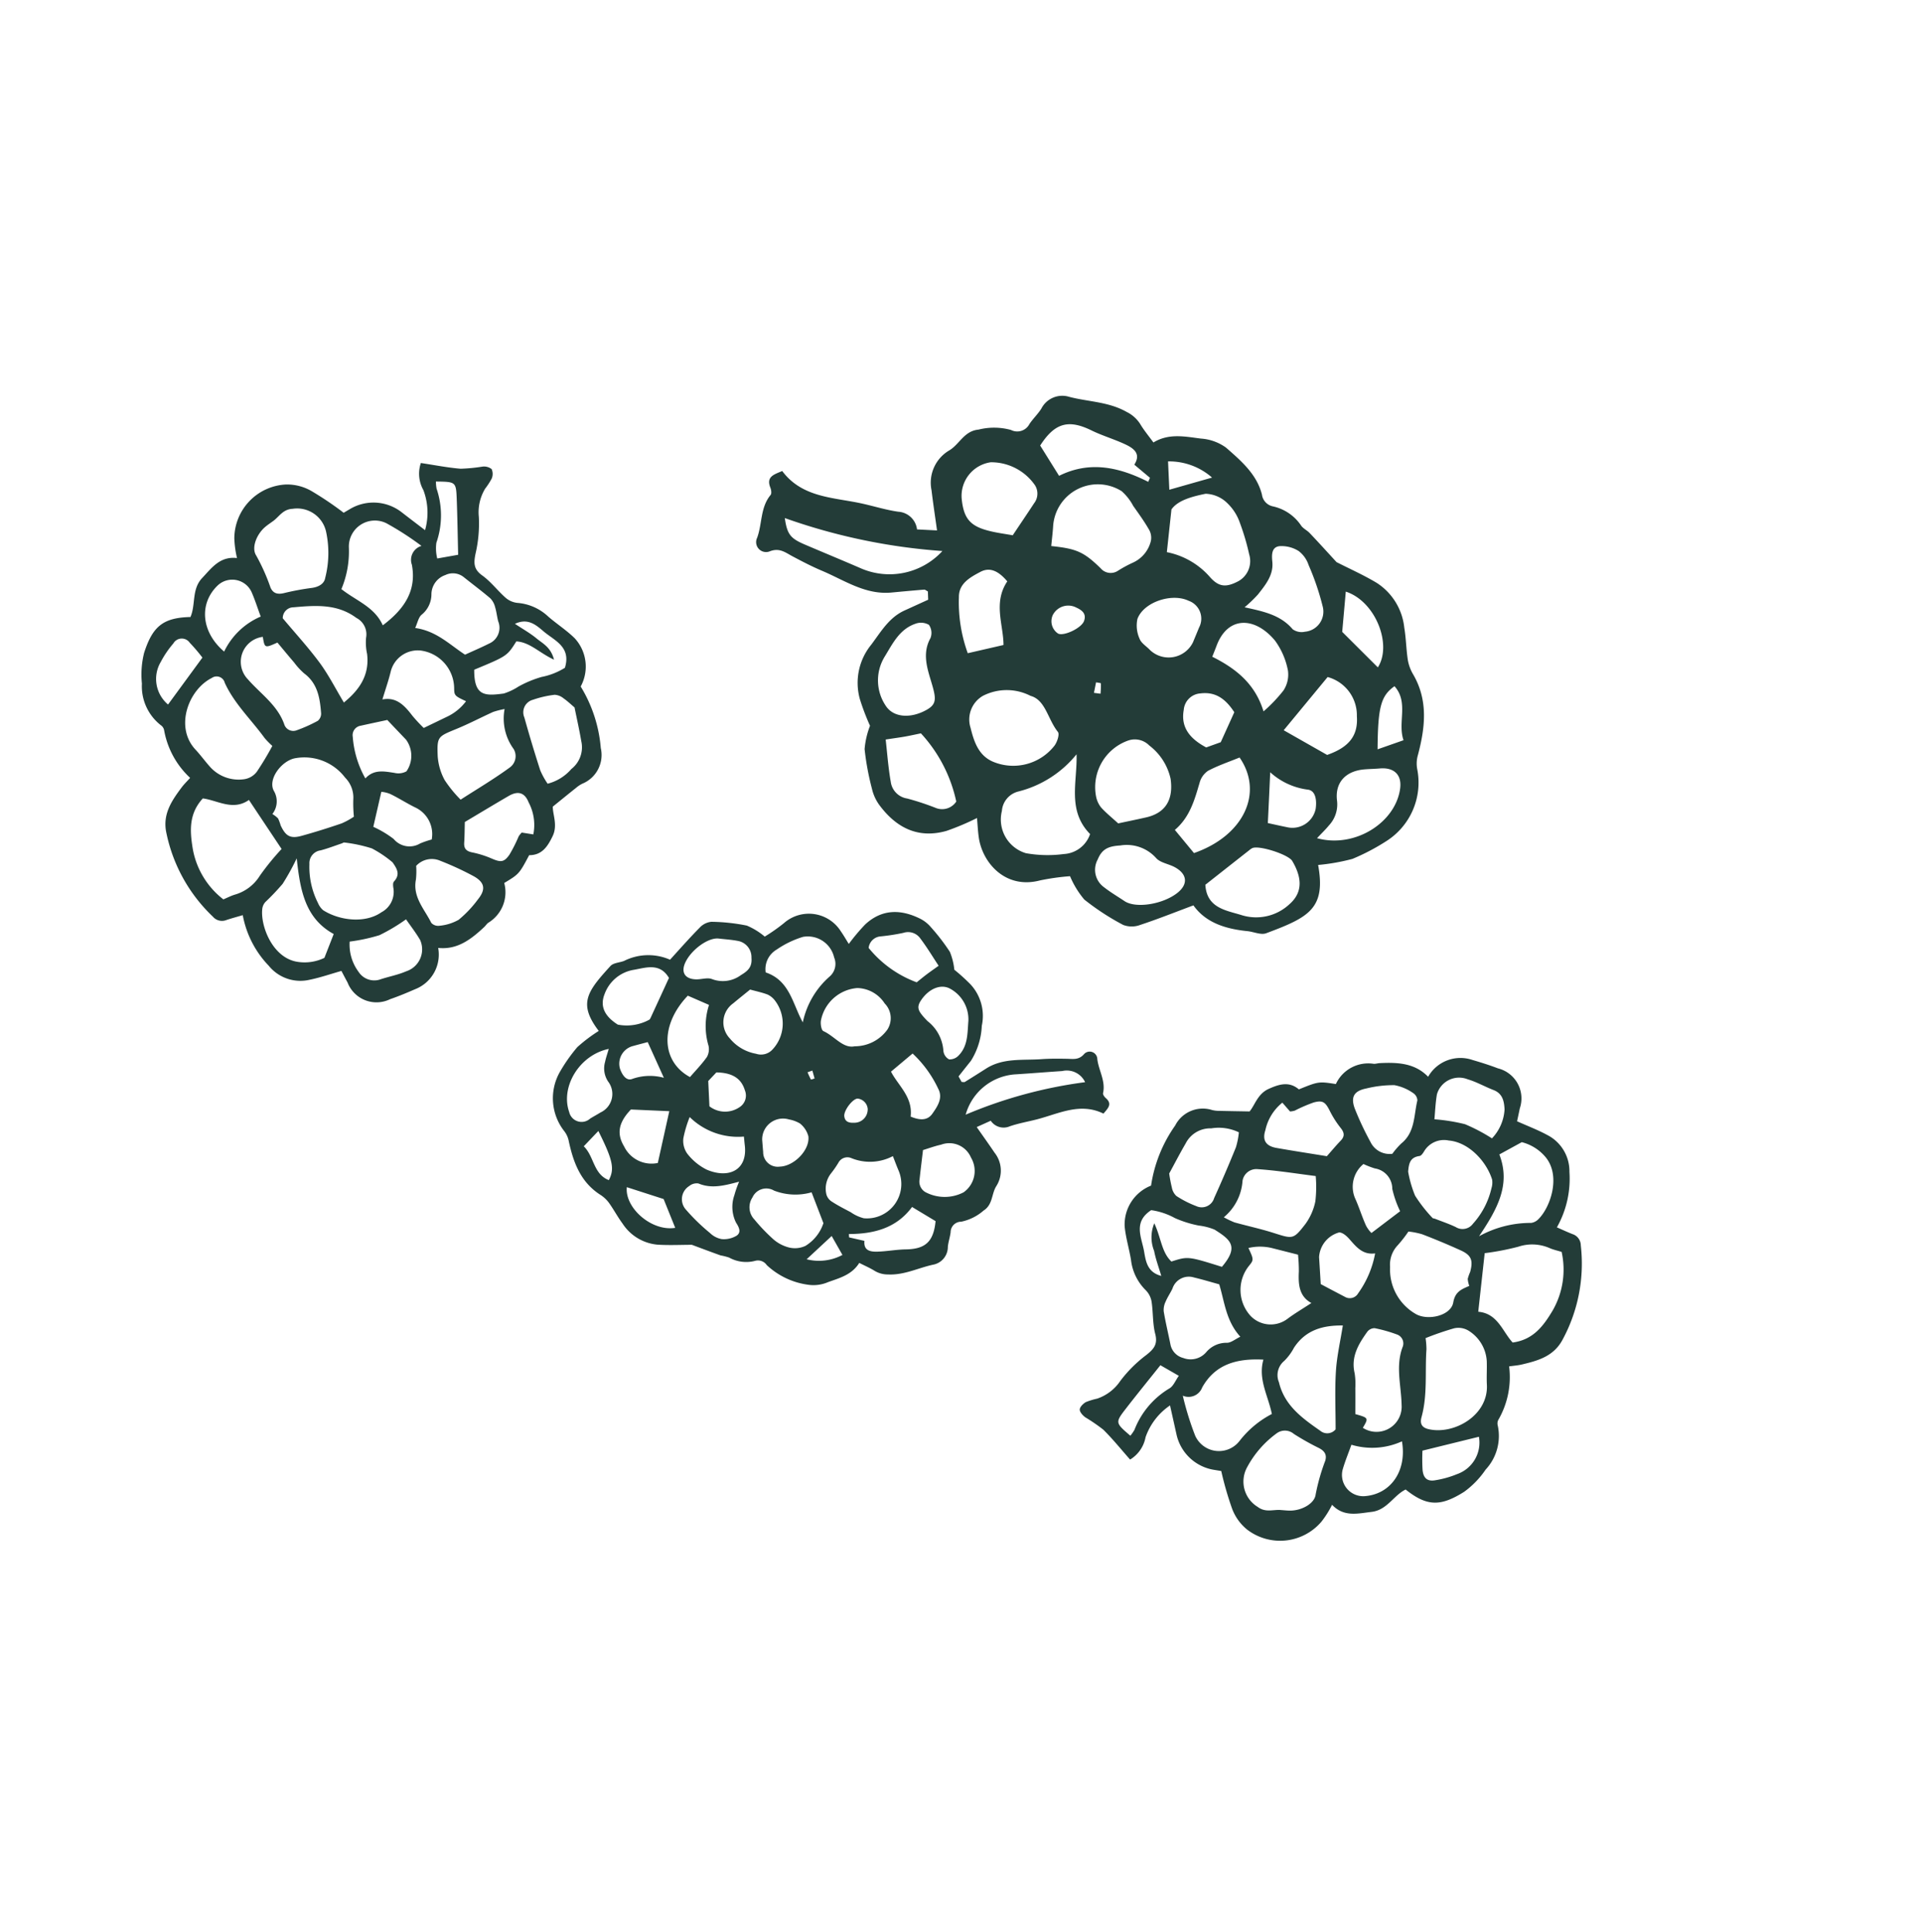
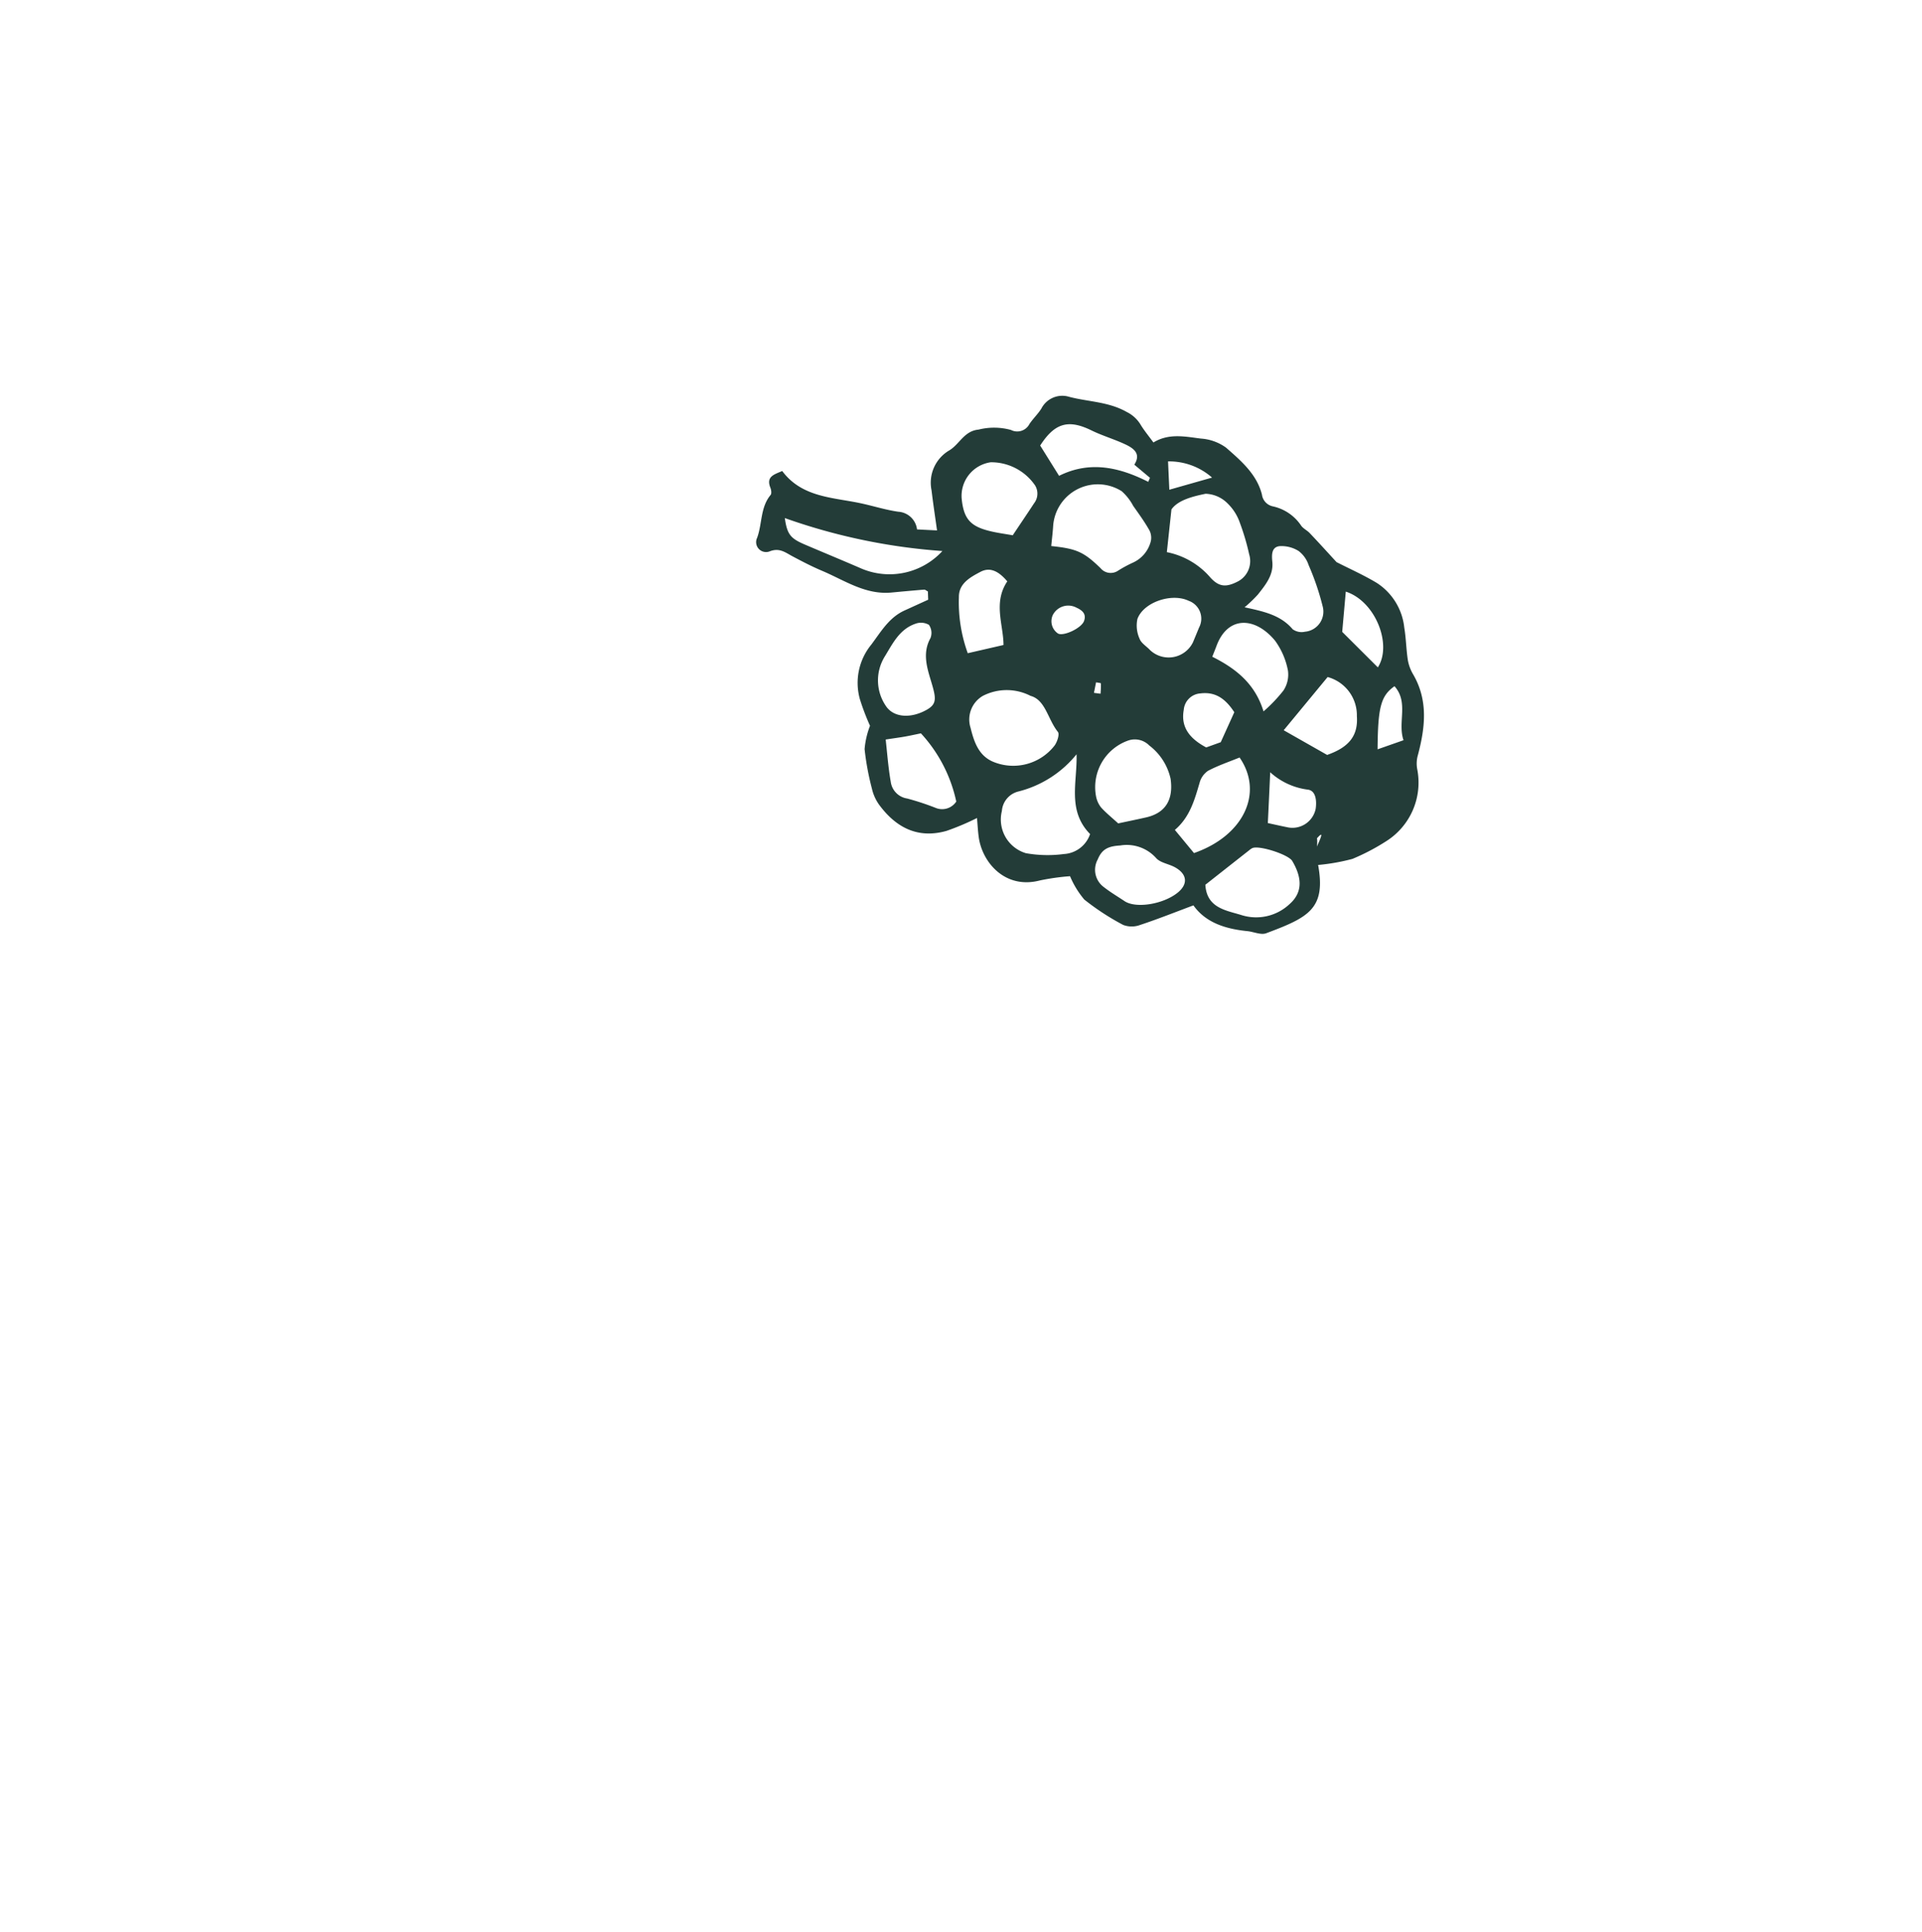
<svg xmlns="http://www.w3.org/2000/svg" width="190" height="191" viewBox="0 0 190 191">
  <g id="Group_323" data-name="Group 323" transform="translate(-70 -1286)">
    <g id="Group_322" data-name="Group 322">
-       <rect id="Rectangle_62" data-name="Rectangle 62" width="190" height="191" transform="translate(70 1286)" fill="rgba(255,255,255,0)" />
      <g id="Group_286" data-name="Group 286" transform="translate(-3136.991 -23.669)">
-         <path id="Path_4060" data-name="Path 4060" d="M3264.665,1419.265c-1.1,0-2.269.062-3.427-.016a4.616,4.616,0,0,1-3.423-2.081c-.49-.661-.876-1.4-1.359-2.069a3.2,3.2,0,0,0-.857-.789c-1.928-1.243-2.647-3.178-3.1-5.283a2.316,2.316,0,0,0-.455-1.005,5.266,5.266,0,0,1-.4-5.893,16.321,16.321,0,0,1,1.7-2.407,15.61,15.61,0,0,1,2.181-1.639c-.028.2,0,.13-.018.1-2.113-2.737-1.223-3.925,1.113-6.48.287-.314.891-.329,1.34-.5a5.341,5.341,0,0,1,4.548-.121c1-1.1,1.934-2.161,2.927-3.164a1.825,1.825,0,0,1,1.153-.584,18.872,18.872,0,0,1,3.509.375,6.853,6.853,0,0,1,1.773,1.089,17.693,17.693,0,0,0,1.888-1.324,3.734,3.734,0,0,1,5.64.811c.281.4.524.831.78,1.239a19.371,19.371,0,0,1,1.624-1.93c1.664-1.543,3.543-1.516,5.473-.546a3.41,3.41,0,0,1,1.027.826,20.221,20.221,0,0,1,1.869,2.431,6.319,6.319,0,0,1,.44,1.768,18.532,18.532,0,0,1,1.6,1.447,4.591,4.591,0,0,1,1.116,4.094,7.063,7.063,0,0,1-1.074,3.462c-.4.5-.791.994-1.225,1.543l.306.55c.145,0,.25.034.312,0,.705-.434,1.407-.879,2.105-1.324,1.688-1.076,3.61-.8,5.455-.93.833-.06,1.673-.054,2.51-.039.627.011,1.2.147,1.73-.475a.754.754,0,0,1,1.3.506c.135,1.131.838,2.164.568,3.366-.031.136.13.365.264.482.691.6.209,1.021-.222,1.542-2.295-1.131-4.4,0-6.555.561-.9.234-1.828.39-2.707.693a1.533,1.533,0,0,1-1.882-.55l-1.388.625c.637.914,1.21,1.71,1.756,2.523a2.85,2.85,0,0,1,.178,3.322c-.481.767-.331,1.825-1.257,2.411a4.857,4.857,0,0,1-2.211,1.1,1.041,1.041,0,0,0-1.044,1.036c-.06.489-.23.964-.276,1.452a1.784,1.784,0,0,1-1.489,1.767c-1.464.323-2.827,1.032-4.407.96a2.525,2.525,0,0,1-1.347-.361c-.452-.282-.948-.495-1.514-.781-.732,1.184-1.953,1.493-3.083,1.9a3.653,3.653,0,0,1-2.005.254,7.412,7.412,0,0,1-4.057-1.939,1.051,1.051,0,0,0-1.142-.421,3.475,3.475,0,0,1-2.572-.319,5.657,5.657,0,0,0-.846-.216C3266.548,1419.972,3265.6,1419.614,3264.665,1419.265Zm19.872-8.767a4.854,4.854,0,0,1-4.1.2,1,1,0,0,0-1.269.425,9.474,9.474,0,0,1-.746,1.082,2.439,2.439,0,0,0-.457,2.081,1.238,1.238,0,0,0,.566.728c.59.384,1.221.7,1.844,1.032a3.954,3.954,0,0,0,1.287.595,3.4,3.4,0,0,0,3.415-4.77C3284.9,1411.45,3284.739,1411.015,3284.537,1410.5Zm-8.905-13.221a8.28,8.28,0,0,1,2.665-4.543,1.65,1.65,0,0,0,.432-1.878,2.672,2.672,0,0,0-3.08-2.031,9.424,9.424,0,0,0-2.6,1.255,2.237,2.237,0,0,0-1.086,2.259C3274.34,1393.137,3274.614,1395.432,3275.632,1397.277Zm.869,16.8a5.847,5.847,0,0,1-3.712-.17,1.5,1.5,0,0,0-2.135.678,1.749,1.749,0,0,0,.2,2.185,17.694,17.694,0,0,0,1.726,1.82,3.755,3.755,0,0,0,1.508.89,2.457,2.457,0,0,0,1.809-.11,4.16,4.16,0,0,0,1.774-2.244Zm4.264-14.437a3.966,3.966,0,0,0,3.227-1.648,2.08,2.08,0,0,0-.263-2.583,3.312,3.312,0,0,0-2.709-1.526,3.977,3.977,0,0,0-3.595,3.209c-.06.338.038.955.243,1.048C3278.795,1398.654,3279.611,1399.886,3280.765,1399.64Zm-10.342-5.606c-.552.448-1.118.9-1.675,1.364a2.3,2.3,0,0,0-.33,3.465,4.351,4.351,0,0,0,2.593,1.517,1.538,1.538,0,0,0,1.613-.407,3.751,3.751,0,0,0,.2-4.923,1.919,1.919,0,0,0-.68-.527C3271.621,1394.325,3271.071,1394.211,3270.423,1394.033Zm-8.021-1.148c-.891-1.521-2.269-1.017-3.459-.807a3.708,3.708,0,0,0-2.908,2.408c-.538,1.357.2,2.308,1.308,3.012a4.65,4.65,0,0,0,3.14-.5,1.074,1.074,0,0,0,.143-.257C3261.225,1395.447,3261.821,1394.15,3262.4,1392.886Zm1.863,1.752c-2.784,2.909-2.636,6.508.215,8.046.565-.655,1.178-1.281,1.676-1.988a1.605,1.605,0,0,0,.159-1.1,6.809,6.809,0,0,1,.046-4.046Zm23.25,15.259c-.13,1.1-.243,2-.339,2.9a1.2,1.2,0,0,0,.566,1.254,4.056,4.056,0,0,0,3.786.025,2.583,2.583,0,0,0,.728-3.437,2.322,2.322,0,0,0-2.955-1.271C3288.691,1409.5,3288.1,1409.721,3287.515,1409.9Zm-18.181,3.13c-1.422.372-2.7.728-4.017.175a1.16,1.16,0,0,0-.913.254,1.534,1.534,0,0,0-.326,2.332,19.647,19.647,0,0,0,2.381,2.313,2.215,2.215,0,0,0,1.154.6,2.431,2.431,0,0,0,1.478-.339c.484-.334.237-.833-.06-1.29a3.5,3.5,0,0,1-.161-2.72A10.461,10.461,0,0,1,3269.334,1413.027ZM3292,1397.148a3.449,3.449,0,0,0-1.806-3.2c-.907-.5-2.092-.011-2.86,1.126-.523.771-.284,1.123.62,2.071a4.063,4.063,0,0,1,1.576,2.943,1.074,1.074,0,0,0,.563.847,1.2,1.2,0,0,0,.945-.386C3291.976,1399.591,3291.9,1398.313,3292,1397.148Zm-24.711-8.16c-1.03-.1-2.682,1.107-3.27,2.369-.449.967-.046,1.631,1.043,1.666.538.018,1.146-.206,1.6-.023a3,3,0,0,0,2.859-.4c.782-.46,1.107-.873,1.036-1.721a1.631,1.631,0,0,0-1.376-1.661C3268.562,1389.1,3267.922,1389.063,3267.29,1388.988Zm-2.839,17.649a11.412,11.412,0,0,0-.627,2.105,2.2,2.2,0,0,0,.379,1.5,5.61,5.61,0,0,0,1.907,1.582c2.183.948,4.084.071,3.788-2.4-.029-.234-.048-.47-.086-.858A6.8,6.8,0,0,1,3264.451,1406.637Zm-8-6.738c-2.909.6-4.791,3.763-3.911,6.241a1.255,1.255,0,0,0,2.071.648c.333-.208.682-.39,1.015-.6a2.016,2.016,0,0,0,.765-3.058,2.336,2.336,0,0,1-.3-1.96C3256.164,1400.8,3256.293,1400.442,3256.45,1399.9Zm32.61-8.219c-.556-.838-1.133-1.8-1.8-2.685a1.477,1.477,0,0,0-1.689-.566,20.123,20.123,0,0,1-2.3.353,1.287,1.287,0,0,0-1.13,1.135,11.048,11.048,0,0,0,4.749,3.4c.357-.285.657-.534.967-.769S3288.5,1392.08,3289.061,1391.68Zm14.48,11.509a2,2,0,0,0-2.271-1.1c-1.516.1-3.029.225-4.544.322a5.462,5.462,0,0,0-4.993,3.99A45.255,45.255,0,0,1,3303.541,1403.189Zm-44.9,2.7c-1.222,1.278-1.433,2.384-.675,3.645a3.012,3.012,0,0,0,3.334,1.643c.384-1.732.746-3.359,1.135-5.12Zm23.083,12.988c-.095.983.607,1.088,1.319,1.064.926-.031,1.847-.208,2.773-.223,1.937-.032,2.741-.757,2.943-2.792l-2.325-1.4c-1.547,2.094-3.769,2.666-6.246,2.674l.023.331Zm4.57-12.287c.9.378,1.66.409,2.146-.285s1.069-1.529.588-2.45a11.37,11.37,0,0,0-2.54-3.5l-2.136,1.792C3285.057,1403.524,3286.526,1404.65,3286.292,1406.589Zm-14.673,2.343c.031.386.059.771.094,1.156a1.438,1.438,0,0,0,1.632,1.449c1.41-.033,3-1.64,2.837-3a2.419,2.419,0,0,0-.831-1.266,3.284,3.284,0,0,0-1.086-.4A2.059,2.059,0,0,0,3271.618,1408.932Zm-5.336-5.859.118,2.5a2.529,2.529,0,0,0,2.955.1,1.363,1.363,0,0,0,.55-1.68c-.4-1.328-1.449-1.745-2.818-1.771Zm-3.263,14.516-1.148-2.849-3.638-1.173C3258.025,1415.6,3260.669,1417.962,3263.019,1417.589Zm-2.718-18.363c-.491.13-.964.25-1.434.382a1.8,1.8,0,0,0-1.314,2.229c.182.546.6,1.273,1.213,1.031a5.218,5.218,0,0,1,3.129-.114C3261.34,1401.522,3260.842,1400.419,3260.3,1399.225Zm-6.325,10.3c1.035,1,.937,2.745,2.478,3.345.589-1.122.4-1.986-1.034-4.858Zm25.575,10.744-1.066-1.876-2.475,2.3A4.935,4.935,0,0,0,3279.551,1420.266Zm2.5-14.359a1.124,1.124,0,0,0-.989-1.1c-.482-.015-1.4,1.172-1.33,1.748s.5.662.985.64A1.318,1.318,0,0,0,3282.047,1405.906Zm-5.476-3.872-.474.167a6.912,6.912,0,0,0,.33.712c.02.03.239-.06.365-.094Z" transform="translate(10.72 13.459)" fill="#233c38" />
-         <path id="Path_4061" data-name="Path 4061" d="M3323.094,1365.239c1.278.652,2.666,1.269,3.96,2.044a6.006,6.006,0,0,1,2.734,4.433c.178,1.057.189,2.141.352,3.2a4.188,4.188,0,0,0,.527,1.422c1.5,2.579,1.188,5.245.474,7.954a3.006,3.006,0,0,0-.069,1.433,6.851,6.851,0,0,1-3.015,7.066,21.278,21.278,0,0,1-3.391,1.784,20.118,20.118,0,0,1-3.493.609c.15-.212.072-.152.081-.107.83,4.419-.9,5.27-5.118,6.848-.519.194-1.228-.145-1.851-.208-2.161-.217-4.123-.83-5.341-2.548-1.811.675-3.518,1.359-5.262,1.934a2.373,2.373,0,0,1-1.68,0,24.432,24.432,0,0,1-3.845-2.508,8.89,8.89,0,0,1-1.41-2.309,22.942,22.942,0,0,0-2.969.417c-3.449.907-5.715-1.785-6.056-4.274-.087-.632-.117-1.271-.171-1.895a25.382,25.382,0,0,1-3.022,1.275c-2.84.8-5-.338-6.663-2.6a4.41,4.41,0,0,1-.7-1.563,26.464,26.464,0,0,1-.727-3.921,8.205,8.205,0,0,1,.535-2.308,23.589,23.589,0,0,1-1-2.625,5.969,5.969,0,0,1,1.126-5.4c.966-1.285,1.751-2.678,3.292-3.376.751-.341,1.5-.685,2.331-1.062l-.029-.819c-.168-.085-.27-.186-.364-.179-1.076.087-2.15.186-3.223.288-2.59.249-4.652-1.21-6.869-2.146-1-.422-1.971-.926-2.931-1.437-.721-.385-1.3-.879-2.286-.473a.981.981,0,0,1-1.206-1.355c.511-1.39.308-3,1.331-4.234.117-.14.065-.5-.02-.714-.444-1.106.363-1.306,1.168-1.654,1.991,2.667,5.1,2.594,7.926,3.224,1.183.263,2.35.629,3.545.8a1.992,1.992,0,0,1,1.856,1.749l1.978.1c-.2-1.436-.393-2.7-.543-3.962a3.7,3.7,0,0,1,1.758-3.952c1.01-.606,1.463-1.919,2.883-2.051a6.3,6.3,0,0,1,3.211.034,1.357,1.357,0,0,0,1.824-.585c.356-.53.834-.981,1.176-1.519a2.32,2.32,0,0,1,2.769-1.167c1.888.492,3.886.475,5.673,1.492a3.3,3.3,0,0,1,1.348,1.216c.355.595.805,1.133,1.292,1.8,1.548-.94,3.145-.576,4.7-.384a4.777,4.777,0,0,1,2.475.891c1.476,1.294,3.043,2.623,3.553,4.646a1.369,1.369,0,0,0,1.076,1.162,4.517,4.517,0,0,1,2.791,1.892c.2.3.594.474.853.75C3321.328,1363.3,3322.209,1364.278,3323.094,1365.239Zm-28.2-1.59c2.476.262,3.192.557,4.867,2.185a1.3,1.3,0,0,0,1.721.258,12.212,12.212,0,0,1,1.5-.812,3.164,3.164,0,0,0,1.758-2.142,1.615,1.615,0,0,0-.224-1.178c-.457-.793-1-1.536-1.528-2.286a5.153,5.153,0,0,0-1.138-1.45,4.428,4.428,0,0,0-6.777,3.508C3295.034,1362.331,3294.958,1362.93,3294.889,1363.648Zm2.5,20.581a10.768,10.768,0,0,1-5.773,3.687,2.146,2.146,0,0,0-1.611,1.922,3.475,3.475,0,0,0,2.369,4.172,12.235,12.235,0,0,0,3.756.084,2.907,2.907,0,0,0,2.594-1.975C3296.44,1389.788,3297.478,1386.967,3297.391,1384.229Zm8.923-19.978a7.61,7.61,0,0,1,4.2,2.392c.921,1.08,1.656,1.118,2.874.477a2.273,2.273,0,0,0,1.066-2.647,23.163,23.163,0,0,0-.923-3.128,4.874,4.874,0,0,0-1.223-1.922,3.2,3.2,0,0,0-2.16-.944c-1.327.269-2.755.645-3.38,1.551Zm-13.474,14.206a5.159,5.159,0,0,0-4.712,0,2.7,2.7,0,0,0-1.221,3.148c.335,1.347.773,2.753,2.236,3.368a5.172,5.172,0,0,0,6.063-1.592c.269-.357.52-1.129.338-1.358C3294.54,1380.765,3294.321,1378.854,3292.839,1378.458Zm8.668,12.607c.9-.193,1.827-.382,2.746-.59,1.965-.443,2.721-1.794,2.43-3.819a5.657,5.657,0,0,0-2.106-3.291,2,2,0,0,0-2.11-.481,4.881,4.881,0,0,0-3.137,5.587,2.534,2.534,0,0,0,.477,1.013C3300.292,1390.019,3300.862,1390.477,3301.507,1391.065Zm8.613,6.071c.135,2.29,2.029,2.521,3.531,2.981a4.826,4.826,0,0,0,4.792-1.072c1.425-1.255,1.137-2.789.268-4.263-.379-.642-3.258-1.563-3.935-1.278a1.389,1.389,0,0,0-.316.212C3313,1394.865,3311.542,1396.015,3310.12,1397.135ZM3309,1394c4.946-1.722,6.9-5.981,4.507-9.447-1.04.425-2.121.788-3.116,1.313a2.079,2.079,0,0,0-.837,1.186c-.5,1.7-.965,3.4-2.445,4.658Zm-17.915-31.419c.8-1.2,1.464-2.175,2.109-3.161a1.556,1.556,0,0,0,.084-1.787,5.271,5.271,0,0,0-4.372-2.267,3.359,3.359,0,0,0-2.875,3.553c.187,1.968.807,2.743,2.672,3.219C3289.488,1362.343,3290.3,1362.442,3291.082,1362.585Zm22.915,7.121c1.867.409,3.554.751,4.756,2.172a1.509,1.509,0,0,0,1.209.244,1.994,1.994,0,0,0,1.756-2.508,25.469,25.469,0,0,0-1.392-4.087,2.873,2.873,0,0,0-.98-1.38,3.163,3.163,0,0,0-1.912-.481c-.759.1-.766.826-.694,1.531.136,1.32-.674,2.292-1.422,3.246A13.7,13.7,0,0,1,3314,1369.706Zm-35.647,5a4.488,4.488,0,0,0,.2,4.772c.752,1.121,2.416,1.248,3.981.386,1.061-.585.991-1.134.5-2.766-.41-1.37-.915-2.851-.086-4.341a1.4,1.4,0,0,0-.152-1.316,1.563,1.563,0,0,0-1.323-.111C3279.821,1371.887,3279.159,1373.415,3278.35,1374.7Zm23.8,24.06c1.133.727,3.762.3,5.188-.812,1.092-.854,1.017-1.861-.223-2.547-.613-.338-1.451-.438-1.87-.921a3.9,3.9,0,0,0-3.546-1.232c-1.18.071-1.8.357-2.218,1.38a2.122,2.122,0,0,0,.611,2.738C3300.747,1397.88,3301.465,1398.3,3302.154,1398.762Zm13.721-18.768a14.877,14.877,0,0,0,1.972-2.068,2.873,2.873,0,0,0,.445-1.956,7.32,7.32,0,0,0-1.274-2.962c-1.971-2.388-4.69-2.494-5.8.538-.106.288-.224.572-.409,1.044C3313.1,1375.737,3315.03,1377.224,3315.875,1379.995Zm5.287,12.534c3.724,1.026,7.775-1.527,8.22-4.918.175-1.344-.6-2.1-2.017-1.975-.508.044-1.02.049-1.528.093-1.842.16-2.918,1.294-2.695,3.093a3.038,3.038,0,0,1-.805,2.449C3322.028,1391.652,3321.666,1391.992,3321.162,1392.529Zm-42.638-9.754c.148,1.3.25,2.75.5,4.175a1.924,1.924,0,0,0,1.623,1.656,26.056,26.056,0,0,1,2.872.949,1.678,1.678,0,0,0,1.982-.646,14.367,14.367,0,0,0-3.495-6.744c-.583.119-1.076.231-1.574.319S3279.406,1382.64,3278.524,1382.775Zm-9.973-21.892c.233,1.622.562,2.011,1.98,2.618,1.816.777,3.642,1.528,5.454,2.313a7.1,7.1,0,0,0,8.145-1.672A58.819,58.819,0,0,1,3268.551,1360.883Zm53.616,23.414c2.172-.759,3.069-1.913,2.936-3.824a3.917,3.917,0,0,0-2.89-3.875l-4.343,5.26C3319.3,1382.672,3320.719,1383.477,3322.167,1384.3Zm-19.064-28.692c.691-1.082-.061-1.619-.9-2.011-1.091-.511-2.264-.85-3.345-1.38-2.263-1.108-3.621-.744-5.061,1.5l1.868,2.995c3.03-1.511,5.942-.861,8.815.594l.17-.4Zm-12.559,11.535c-.819-.971-1.68-1.456-2.655-.938-.99.525-2.141,1.139-2.128,2.489a14.784,14.784,0,0,0,.876,5.552l3.534-.812C3290.164,1371.42,3289.128,1369.248,3290.544,1367.14Zm18.385,5.958c.191-.465.387-.928.574-1.393a1.872,1.872,0,0,0-1.035-2.646c-1.653-.794-4.449.125-5.059,1.8a3.148,3.148,0,0,0,.215,1.957c.16.436.677.736,1.022,1.107A2.677,2.677,0,0,0,3308.93,1373.1Zm2.717,9.943,1.341-2.964c-.976-1.5-2.014-2.025-3.367-1.858a1.77,1.77,0,0,0-1.63,1.62c-.321,1.776.648,2.878,2.218,3.719Zm12.362-14.886-.354,3.978,3.522,3.51C3328.618,1373.412,3326.953,1369.109,3324.009,1368.155Zm-7.706,22.879c.648.14,1.265.281,1.886.406a2.347,2.347,0,0,0,2.84-1.8c.111-.741.057-1.83-.8-1.914a6.8,6.8,0,0,1-3.693-1.715C3316.458,1387.759,3316.383,1389.33,3316.3,1391.033Zm13.413-8.189c-.607-1.772.538-3.733-.892-5.339-1.346.95-1.642,2.06-1.673,6.239Zm-23.277-27.563c.047,1.062.087,1.91.126,2.8l4.224-1.2A6.414,6.414,0,0,0,3306.439,1355.281Zm-11.38,15.158a1.462,1.462,0,0,0,.5,1.856c.55.3,2.32-.528,2.574-1.239s-.187-1.064-.762-1.324A1.715,1.715,0,0,0,3295.059,1370.439Zm4.055,7.722.647.087a8.289,8.289,0,0,0,.038-1.019c0-.046-.311-.073-.478-.109Z" transform="translate(16.023 0)" fill="#233c38" />
-         <path id="Path_4062" data-name="Path 4062" d="M3323.716,1398.847a3.674,3.674,0,0,1,4.384-1.661c.848.247,1.691.513,2.515.828a3.063,3.063,0,0,1,2.162,3.963c-.085.432-.183.861-.269,1.27,1.027.461,2.026.838,2.958,1.342a4.021,4.021,0,0,1,2.219,3.667,9.78,9.78,0,0,1-1.24,5.477c.538.235,1.044.473,1.563.675a1.175,1.175,0,0,1,.8,1.107,15.784,15.784,0,0,1-1.768,9.258c-.872,1.7-2.444,2.139-4.083,2.522-.375.088-.762.115-1.234.182a8.44,8.44,0,0,1-1.069,5.29.781.781,0,0,0-.056.553,4.881,4.881,0,0,1-1.2,4.364,8.8,8.8,0,0,1-2.123,2.193c-2.3,1.445-3.652,1.479-5.783-.229-1.195.589-1.835,2.03-3.358,2.211-1.383.164-2.745.534-3.913-.7a9.78,9.78,0,0,1-1.055,1.673,5.365,5.365,0,0,1-7.341.78,4.83,4.83,0,0,1-1.506-2.12,32.242,32.242,0,0,1-1.054-3.671l-.78-.128a4.536,4.536,0,0,1-3.632-3.436c-.2-.9-.4-1.8-.652-2.921a6.307,6.307,0,0,0-2.419,3.144,3.287,3.287,0,0,1-1.528,2.209c-.9-1.019-1.722-2.041-2.65-2.957a17.406,17.406,0,0,0-1.785-1.225c-.248-.187-.554-.517-.542-.769s.335-.576.6-.728a6.77,6.77,0,0,1,1.122-.344,4.5,4.5,0,0,0,2.282-1.744,13,13,0,0,1,2.582-2.575c.728-.578,1.144-1.048.877-2.075s-.2-2.142-.363-3.2a2.108,2.108,0,0,0-.585-1.134,5,5,0,0,1-1.448-2.981c-.18-1.111-.523-2.2-.627-3.318a4.131,4.131,0,0,1,2.611-4.034,13.78,13.78,0,0,1,2.382-5.939,3.064,3.064,0,0,1,3.663-1.528,2.959,2.959,0,0,0,.728.08c.91.023,1.82.035,2.964.056.513-.592.787-1.726,1.869-2.219,1.052-.479,2.041-.779,3.005.038,1.935-.785,1.971-.789,3.656-.526a3.525,3.525,0,0,1,3.748-2c.194.008.39-.058.586-.069C3320.674,1397.414,3322.386,1397.475,3323.716,1398.847Zm13.2,17.313c-.41-.125-.787-.208-1.135-.353a4.316,4.316,0,0,0-3.143-.162,25.722,25.722,0,0,1-3.33.641c-.213,1.938-.415,3.761-.637,5.79,1.924.162,2.4,1.961,3.4,3.042,2.047-.272,3.049-1.649,3.946-3.148A8.112,8.112,0,0,0,3336.914,1416.16Zm-13.452,8.525a7.762,7.762,0,0,1,.087,1.1c-.157,2.233.119,4.5-.486,6.7-.17.614-.012,1.028.682,1.194,2.493.592,5.939-1.34,5.777-4.39-.041-.771.016-1.547-.011-2.32a3.8,3.8,0,0,0-1.827-3.037,1.933,1.933,0,0,0-1.4-.22A29.309,29.309,0,0,0,3323.462,1424.685Zm-24,5.689a29.289,29.289,0,0,0,1.218,3.94,2.573,2.573,0,0,0,4.4.522,9.659,9.659,0,0,1,3.187-2.654c-.377-1.832-1.384-3.442-.836-5.373-2.655-.137-4.766.465-6.049,2.744A1.438,1.438,0,0,1,3299.465,1430.374Zm22.276-22.151a11.3,11.3,0,0,0,.686,2.377,14.451,14.451,0,0,0,1.706,2.187c.053.067.18.069.273.1.679.267,1.376.5,2.034.813a1.275,1.275,0,0,0,1.714-.33,7.857,7.857,0,0,0,1.823-3.5,1.9,1.9,0,0,0,.066-.86c-.575-1.829-2.325-3.69-4.278-3.86a2.287,2.287,0,0,0-2.419,1.023c-.117.2-.3.482-.476.507C3321.927,1406.807,3321.81,1407.42,3321.741,1408.223Zm6.046,11.3a2.5,2.5,0,0,1-.155-.7,4.47,4.47,0,0,1,.241-.683c.31-1.15.118-1.652-.934-2.131-1.252-.569-2.526-1.1-3.81-1.592a7.542,7.542,0,0,0-1.359-.27,12.863,12.863,0,0,1-1.056,1.354,2.79,2.79,0,0,0-.758,2.164,5.061,5.061,0,0,0,2.546,4.637c1.188.683,3.472.171,3.7-1.148C3326.393,1420.063,3327.041,1419.851,3327.787,1419.519Zm-18.656,22.154c.345.02.691.067,1.034.056,1.106-.031,2.328-.711,2.433-1.589a19.782,19.782,0,0,1,.949-3.338c.189-.629-.1-1-.675-1.282a25.154,25.154,0,0,1-2.428-1.37,1.362,1.362,0,0,0-1.656-.09,9.948,9.948,0,0,0-2.967,3.39,2.931,2.931,0,0,0,1.049,3.914C3307.635,1441.949,3308.375,1441.623,3309.131,1441.672Zm6.154-18.242c-1.9-.026-3.659.4-4.835,2.208a5.282,5.282,0,0,1-.955,1.29,1.822,1.822,0,0,0-.524,2.117c.546,2.3,2.31,3.554,4.087,4.794a1.07,1.07,0,0,0,1.514-.145c0-1.961-.088-3.854.029-5.734C3314.692,1426.474,3315.037,1425,3315.285,1423.43Zm-11.766-10.7a8.469,8.469,0,0,0,1.059.508c1.269.352,2.56.63,3.815,1.027,1.95.618,1.992.689,3.2-.879a5.747,5.747,0,0,0,.976-2.229,12.492,12.492,0,0,0,.036-2.5c-1.892-.238-3.807-.551-5.735-.682a1.381,1.381,0,0,0-1.5,1.156A5.119,5.119,0,0,1,3303.519,1412.735Zm-.454,6.63c-.818-.224-1.653-.479-2.5-.679a1.7,1.7,0,0,0-2.125,1.108c-.208.436-.488.839-.673,1.283a1.874,1.874,0,0,0-.189.959c.186,1.11.451,2.2.673,3.308a1.711,1.711,0,0,0,1.253,1.3,2.032,2.032,0,0,0,2.283-.578,2.6,2.6,0,0,1,2.038-.921c.406,0,.811-.352,1.327-.6C3303.727,1422.978,3303.6,1421.117,3303.065,1419.365Zm14.2,14.186a2.487,2.487,0,0,0,3.83-2.263c-.035-1.9-.611-3.8.087-5.693a.937.937,0,0,0-.505-1.256,14.52,14.52,0,0,0-2.248-.64.92.92,0,0,0-.727.357c-.868,1.216-1.632,2.469-1.251,4.089a6.782,6.782,0,0,1,.069,1.464c.009.868,0,1.737,0,2.583C3317.838,1432.57,3317.838,1432.57,3317.262,1433.551Zm-5.089-12.336c-1.233-.675-1.3-1.866-1.238-3.124a15.673,15.673,0,0,0-.083-1.657l-2.442-.619a5.025,5.025,0,0,0-2.461-.041c.526,1.115.528,1.182.089,1.724a3.8,3.8,0,0,0,.15,5.016,2.755,2.755,0,0,0,3.626.259C3310.5,1422.259,3311.25,1421.821,3312.173,1421.215Zm16.573-6.6a10.537,10.537,0,0,1,5.156-1.321,1.25,1.25,0,0,0,.642-.3c1.246-1.146,2.395-4.423.688-6.31a4.508,4.508,0,0,0-2.26-1.372l-2.218,1.215C3331.918,1409.534,3330.528,1411.961,3328.746,1414.62Zm-30.628-6.207a14.008,14.008,0,0,0,.261,1.387,1.512,1.512,0,0,0,.447.835,10.056,10.056,0,0,0,1.962,1,1.28,1.28,0,0,0,1.774-.794q1.127-2.486,2.15-5.014a7.535,7.535,0,0,0,.293-1.483,4.588,4.588,0,0,0-2.731-.392,2.723,2.723,0,0,0-2.529,1.493C3299.172,1406.421,3298.654,1407.43,3298.118,1408.413Zm-1.475,4.923c.684,1.452.714,2.858,1.694,3.782,1.635-.524,1.635-.524,4.991.524,1.714-2.013.858-2.68-.731-3.682a5.957,5.957,0,0,0-1.558-.4,10.939,10.939,0,0,1-2.363-.741,6.812,6.812,0,0,0-2.34-.781c-1.816,1.187-.94,2.7-.7,4.085.17.971.311,2.055,1.7,2.417-.262-.892-.557-1.668-.708-2.47A3.625,3.625,0,0,1,3296.643,1413.336Zm23.536-6.875a7.653,7.653,0,0,1,.884-1.016c1.373-1.11,1.231-2.779,1.588-4.256a.914.914,0,0,0-.42-.728,4.741,4.741,0,0,0-1.849-.78,11.254,11.254,0,0,0-2.767.325c-1.209.239-1.582.822-1.153,1.988a29.123,29.123,0,0,0,1.552,3.3A2.094,2.094,0,0,0,3320.179,1406.462Zm-6.472.238c.508-.574.914-1.063,1.355-1.521.427-.443.379-.8,0-1.274a9.657,9.657,0,0,1-1.084-1.711c-.423-.83-.677-1.046-1.578-.8a14.886,14.886,0,0,0-1.869.807,2.244,2.244,0,0,1-.467.083l-.761-.872a4.778,4.778,0,0,0-1.679,2.724c-.33,1.008.067,1.575,1.114,1.755C3310.363,1406.17,3312,1406.422,3313.708,1406.7Zm10.629-3.643a17.92,17.92,0,0,1,3.026.486,17.586,17.586,0,0,1,2.662,1.4,4.512,4.512,0,0,0,1.245-2.861c-.04-.791-.18-1.566-1.085-1.915-.861-.332-1.676-.805-2.556-1.063a2.279,2.279,0,0,0-3.045,1.491C3324.437,1401.452,3324.407,1402.323,3324.337,1403.057Zm-11.235,16.295c.753.4,1.572.834,2.393,1.26a.949.949,0,0,0,1.3-.349,9.8,9.8,0,0,0,1.681-3.949c-1.243.166-1.869-.652-2.552-1.422-.262-.3-.677-.663-1.01-.649a2.7,2.7,0,0,0-1.979,2.435C3312.986,1417.484,3313.037,1418.291,3313.1,1419.352Zm3.031,15.873c-.311.869-.626,1.628-.854,2.413a2.1,2.1,0,0,0,2.161,2.673c2.582-.185,4.193-2.5,3.688-5.418A7.116,7.116,0,0,1,3316.134,1435.224Zm4.813-23.08a10.362,10.362,0,0,1-.774-2.208,2.04,2.04,0,0,0-1.732-2.025,8.75,8.75,0,0,1-1.118-.433,2.908,2.908,0,0,0-.777,3.5c.375.849.649,1.744,1.031,2.589a3,3,0,0,0,.536.729Zm2.209,23.669a17.438,17.438,0,0,0,.013,1.929c.09.828.507,1.142,1.292.99a9.634,9.634,0,0,0,2.119-.6,3.3,3.3,0,0,0,2.157-3.693Zm-28.874-1.479a4.087,4.087,0,0,0,.4-.572,8.229,8.229,0,0,1,3.455-4.1c.4-.227.605-.794.933-1.248l-1.821-1.047c-1.168,1.468-2.309,2.867-3.413,4.293C3292.769,1433.039,3292.786,1433.051,3294.282,1434.335Z" transform="translate(24.453 17.266)" fill="#233c38" />
-         <path id="Path_4063" data-name="Path 4063" d="M3250.309,1401.622a3.674,3.674,0,0,1-2.3,4.088c-.808.355-1.625.693-2.459.981a3.064,3.064,0,0,1-4.2-1.65c-.212-.386-.414-.778-.609-1.146-1.083.307-2.093.659-3.13.871a4.023,4.023,0,0,1-4.055-1.385,9.769,9.769,0,0,1-2.567-5c-.562.167-1.1.308-1.632.488a1.176,1.176,0,0,1-1.32-.338,15.783,15.783,0,0,1-4.589-8.233c-.422-1.862.5-3.209,1.51-4.557.231-.307.511-.577.829-.93a8.44,8.44,0,0,1-2.577-4.741.775.775,0,0,0-.313-.459,4.881,4.881,0,0,1-1.877-4.119,8.768,8.768,0,0,1,.219-3.045c.835-2.586,1.85-3.478,4.579-3.538.538-1.219.1-2.734,1.156-3.852.954-1.013,1.762-2.17,3.447-1.977a9.849,9.849,0,0,1-.266-1.96,5.366,5.366,0,0,1,5.126-5.312,4.825,4.825,0,0,1,2.517.657,32.517,32.517,0,0,1,3.166,2.138l.679-.4a4.536,4.536,0,0,1,4.99.3c.73.566,1.465,1.125,2.377,1.821a6.317,6.317,0,0,0-.166-3.963,3.3,3.3,0,0,1-.249-2.676c1.348.2,2.633.459,3.931.565a16.989,16.989,0,0,0,2.155-.208,1.227,1.227,0,0,1,.909.242,1.175,1.175,0,0,1,.005.945,6.916,6.916,0,0,1-.639.984,4.5,4.5,0,0,0-.63,2.8,13.141,13.141,0,0,1-.325,3.632c-.187.911-.205,1.537.659,2.154s1.525,1.516,2.334,2.224a2.118,2.118,0,0,0,1.176.493,4.994,4.994,0,0,1,3.024,1.356c.852.735,1.814,1.353,2.612,2.14a4.131,4.131,0,0,1,.589,4.768,13.8,13.8,0,0,1,1.987,6.083,3.063,3.063,0,0,1-1.827,3.523,2.967,2.967,0,0,0-.61.406c-.713.566-1.417,1.142-2.307,1.861-.014.782.5,1.828-.008,2.9-.5,1.043-1.064,1.908-2.328,1.9-.98,1.843-1,1.869-2.465,2.749a3.526,3.526,0,0,1-1.59,3.94c-.154.118-.261.3-.406.429C3253.56,1400.767,3252.208,1401.819,3250.309,1401.622Zm-21.236-4.8c.4-.167.736-.345,1.1-.459a4.3,4.3,0,0,0,2.513-1.893,25.529,25.529,0,0,1,2.142-2.63c-1.081-1.623-2.1-3.148-3.229-4.847-1.58,1.112-3.1.035-4.558-.151-1.4,1.523-1.28,3.223-1,4.948A8.1,8.1,0,0,0,3229.073,1396.824Zm4.839-15.172a7.59,7.59,0,0,1-.772-.789c-1.315-1.812-2.981-3.37-3.929-5.446a.829.829,0,0,0-1.289-.477c-2.291,1.148-3.691,4.84-1.609,7.075.526.565.98,1.2,1.5,1.771a3.793,3.793,0,0,0,3.351,1.154,1.924,1.924,0,0,0,1.212-.729A29.133,29.133,0,0,0,3233.912,1381.652Zm14.743-19.772a29.349,29.349,0,0,0-3.464-2.238,2.572,2.572,0,0,0-3.711,2.43,9.671,9.671,0,0,1-.74,4.08c1.467,1.163,3.272,1.749,4.091,3.581,2.124-1.6,3.356-3.416,2.877-5.987A1.438,1.438,0,0,1,3248.655,1361.88Zm-2.854,31.286a11.253,11.253,0,0,0-2.052-1.382,14.406,14.406,0,0,0-2.712-.581c-.083-.016-.183.064-.276.095-.692.232-1.377.5-2.083.683a1.276,1.276,0,0,0-1.1,1.354,7.841,7.841,0,0,0,.853,3.856,1.885,1.885,0,0,0,.5.7c1.615,1.034,4.152,1.335,5.758.211a2.281,2.281,0,0,0,1.2-2.336c-.038-.23-.082-.561.042-.7C3246.569,1394.371,3246.263,1393.825,3245.8,1393.166Zm-11.888-4.778a2.52,2.52,0,0,1,.569.439,4.577,4.577,0,0,1,.252.679c.5,1.081.971,1.343,2.084,1.034,1.326-.367,2.641-.781,3.943-1.226a7.338,7.338,0,0,0,1.215-.666,13.054,13.054,0,0,1-.059-1.716,2.791,2.791,0,0,0-.809-2.144,5.059,5.059,0,0,0-4.929-1.919c-1.349.238-2.771,2.1-2.1,3.257A2.032,2.032,0,0,1,3233.914,1388.388Zm.076-28.962c-.278.205-.571.393-.83.621-.826.735-1.327,2.041-.843,2.781a19.742,19.742,0,0,1,1.415,3.167c.259.6.716.7,1.34.551a25.345,25.345,0,0,1,2.742-.511c.662-.087,1.232-.4,1.327-.993a9.952,9.952,0,0,0,.1-4.5,2.93,2.93,0,0,0-3.317-2.328C3234.958,1358.253,3234.6,1358.98,3233.989,1359.426Zm7,17.935c1.471-1.2,2.552-2.651,2.29-4.8a5.313,5.313,0,0,1-.1-1.6,1.824,1.824,0,0,0-.956-1.96c-1.9-1.414-4.054-1.241-6.212-1.051a1.07,1.07,0,0,0-1.068,1.085c1.259,1.5,2.542,2.9,3.659,4.412C3239.484,1374.648,3240.167,1376,3240.985,1377.362Zm15.887.645a8.258,8.258,0,0,0-1.138.29c-1.2.545-2.368,1.16-3.583,1.661-1.894.781-1.971.752-1.894,2.733a5.775,5.775,0,0,0,.684,2.335,12.389,12.389,0,0,0,1.58,1.941c1.6-1.032,3.273-2.022,4.833-3.16a1.381,1.381,0,0,0,.408-1.848A5.112,5.112,0,0,1,3256.873,1378.007Zm-3.909-5.374c.771-.353,1.574-.694,2.352-1.086a1.7,1.7,0,0,0,.92-2.214c-.121-.469-.166-.958-.31-1.417a1.861,1.861,0,0,0-.472-.855c-.854-.731-1.761-1.4-2.638-2.105a1.712,1.712,0,0,0-1.8-.194,2.03,2.03,0,0,0-1.379,1.91,2.6,2.6,0,0,1-.972,2.016c-.31.261-.4.789-.633,1.309C3250.138,1370.287,3251.428,1371.632,3252.964,1372.633Zm-19.992-1.76a2.486,2.486,0,0,0-1.483,4.194c1.243,1.43,2.9,2.518,3.588,4.421a.936.936,0,0,0,1.193.638,14.417,14.417,0,0,0,2.134-.952.921.921,0,0,0,.327-.742c-.115-1.488-.332-2.94-1.665-3.937a6.717,6.717,0,0,1-.994-1.078c-.565-.66-1.118-1.33-1.659-1.979C3233.16,1371.995,3233.16,1371.995,3232.972,1370.873Zm11.821,6.19c1.378-.276,2.192.6,2.954,1.6a15.739,15.739,0,0,0,1.129,1.217l2.269-1.094a5.035,5.035,0,0,0,1.914-1.55c-1.119-.517-1.164-.568-1.175-1.263a3.8,3.8,0,0,0-3.337-3.75,2.754,2.754,0,0,0-2.945,2.13C3245.4,1375.19,3245.112,1376.005,3244.793,1377.063Zm-8.47,15.7a23.508,23.508,0,0,1-1.394,2.525,23.935,23.935,0,0,1-1.709,1.8,1.23,1.23,0,0,0-.3.64c-.218,1.677,1,4.927,3.524,5.278a4.5,4.5,0,0,0,2.613-.4l.92-2.356C3237.158,1398.7,3236.665,1395.944,3236.323,1392.76Zm27.465-14.91c-.36-.3-.7-.633-1.089-.9a1.508,1.508,0,0,0-.88-.352,10.082,10.082,0,0,0-2.147.492,1.28,1.28,0,0,0-.849,1.748q.732,2.628,1.571,5.225a7.671,7.671,0,0,0,.729,1.325,4.607,4.607,0,0,0,2.345-1.452,2.725,2.725,0,0,0,.979-2.769C3264.261,1380.055,3264.01,1378.949,3263.788,1377.851Zm-2.03-4.722c-1.458-.672-2.384-1.73-3.727-1.81-.917,1.451-.917,1.451-4.164,2.8-.021,2.644,1.063,2.6,2.925,2.353a5.945,5.945,0,0,0,1.454-.69,10.818,10.818,0,0,1,2.288-.948,6.811,6.811,0,0,0,2.3-.906c.63-2.074-1.016-2.676-2.087-3.579-.752-.637-1.558-1.377-2.853-.766.774.516,1.5.921,2.13,1.44C3260.63,1371.527,3261.447,1371.883,3261.758,1373.129Zm-13.629,20.384a7.556,7.556,0,0,1-.024,1.347c-.341,1.733.841,2.92,1.516,4.281a.915.915,0,0,0,.789.291,4.729,4.729,0,0,0,1.918-.591,11.207,11.207,0,0,0,1.912-2.025c.774-.96.686-1.646-.393-2.265a29.422,29.422,0,0,0-3.306-1.531A2.1,2.1,0,0,0,3248.129,1393.513Zm4.809-4.338c-.021.766-.018,1.4-.062,2.036-.042.615.227.86.822.975a9.676,9.676,0,0,1,1.929.615c.857.365,1.189.368,1.724-.4a14.887,14.887,0,0,0,.915-1.818,2.263,2.263,0,0,1,.3-.364l1.144.181a4.771,4.771,0,0,0-.463-3.166c-.393-.986-1.062-1.165-1.98-.63C3255.842,1387.434,3254.429,1388.288,3252.938,1389.175Zm-5.81,9.618a18.046,18.046,0,0,1-2.631,1.57,17.441,17.441,0,0,1-2.943.632,4.514,4.514,0,0,0,.883,2.994,1.846,1.846,0,0,0,2.062.772c.873-.3,1.8-.459,2.642-.827a2.278,2.278,0,0,0,1.377-3.1C3248.083,1400.087,3247.546,1399.4,3247.128,1398.793Zm-1.85-19.707c-.833.179-1.74.371-2.644.572a.946.946,0,0,0-.774,1.1,9.8,9.8,0,0,0,1.247,4.108c.846-.925,1.852-.7,2.87-.549a1.665,1.665,0,0,0,1.191-.151,2.7,2.7,0,0,0-.046-3.138C3246.566,1380.443,3246.009,1379.858,3245.278,1379.087Zm-12.517-10.221c-.319-.865-.566-1.65-.894-2.4a2.1,2.1,0,0,0-3.373-.661c-1.861,1.8-1.608,4.609.652,6.522A7.109,7.109,0,0,1,3232.762,1368.865Zm11.13,20.785a10.316,10.316,0,0,1,2.011,1.2,2.04,2.04,0,0,0,2.628.44,8.877,8.877,0,0,1,1.135-.385,2.906,2.906,0,0,0-1.648-3.178c-.833-.41-1.618-.921-2.453-1.323a2.937,2.937,0,0,0-.879-.213ZM3227,1372.922a17.123,17.123,0,0,0-1.25-1.468.959.959,0,0,0-1.625.071,9.688,9.688,0,0,0-1.239,1.82,3.3,3.3,0,0,0,.717,4.215Zm23.085-17.406a4.133,4.133,0,0,0,.061.694,8.233,8.233,0,0,1-.018,5.359,4.141,4.141,0,0,0,.087,1.555l2.067-.367c-.046-1.874-.071-3.679-.14-5.483C3252.076,1355.539,3252.056,1355.539,3250.085,1355.516Z" transform="translate(0 1.755)" fill="#233c38" />
+         <path id="Path_4061" data-name="Path 4061" d="M3323.094,1365.239c1.278.652,2.666,1.269,3.96,2.044a6.006,6.006,0,0,1,2.734,4.433c.178,1.057.189,2.141.352,3.2a4.188,4.188,0,0,0,.527,1.422c1.5,2.579,1.188,5.245.474,7.954a3.006,3.006,0,0,0-.069,1.433,6.851,6.851,0,0,1-3.015,7.066,21.278,21.278,0,0,1-3.391,1.784,20.118,20.118,0,0,1-3.493.609c.15-.212.072-.152.081-.107.83,4.419-.9,5.27-5.118,6.848-.519.194-1.228-.145-1.851-.208-2.161-.217-4.123-.83-5.341-2.548-1.811.675-3.518,1.359-5.262,1.934a2.373,2.373,0,0,1-1.68,0,24.432,24.432,0,0,1-3.845-2.508,8.89,8.89,0,0,1-1.41-2.309,22.942,22.942,0,0,0-2.969.417c-3.449.907-5.715-1.785-6.056-4.274-.087-.632-.117-1.271-.171-1.895a25.382,25.382,0,0,1-3.022,1.275c-2.84.8-5-.338-6.663-2.6a4.41,4.41,0,0,1-.7-1.563,26.464,26.464,0,0,1-.727-3.921,8.205,8.205,0,0,1,.535-2.308,23.589,23.589,0,0,1-1-2.625,5.969,5.969,0,0,1,1.126-5.4c.966-1.285,1.751-2.678,3.292-3.376.751-.341,1.5-.685,2.331-1.062l-.029-.819c-.168-.085-.27-.186-.364-.179-1.076.087-2.15.186-3.223.288-2.59.249-4.652-1.21-6.869-2.146-1-.422-1.971-.926-2.931-1.437-.721-.385-1.3-.879-2.286-.473a.981.981,0,0,1-1.206-1.355c.511-1.39.308-3,1.331-4.234.117-.14.065-.5-.02-.714-.444-1.106.363-1.306,1.168-1.654,1.991,2.667,5.1,2.594,7.926,3.224,1.183.263,2.35.629,3.545.8a1.992,1.992,0,0,1,1.856,1.749l1.978.1c-.2-1.436-.393-2.7-.543-3.962a3.7,3.7,0,0,1,1.758-3.952c1.01-.606,1.463-1.919,2.883-2.051a6.3,6.3,0,0,1,3.211.034,1.357,1.357,0,0,0,1.824-.585c.356-.53.834-.981,1.176-1.519a2.32,2.32,0,0,1,2.769-1.167c1.888.492,3.886.475,5.673,1.492a3.3,3.3,0,0,1,1.348,1.216c.355.595.805,1.133,1.292,1.8,1.548-.94,3.145-.576,4.7-.384a4.777,4.777,0,0,1,2.475.891c1.476,1.294,3.043,2.623,3.553,4.646a1.369,1.369,0,0,0,1.076,1.162,4.517,4.517,0,0,1,2.791,1.892c.2.3.594.474.853.75C3321.328,1363.3,3322.209,1364.278,3323.094,1365.239Zm-28.2-1.59c2.476.262,3.192.557,4.867,2.185a1.3,1.3,0,0,0,1.721.258,12.212,12.212,0,0,1,1.5-.812,3.164,3.164,0,0,0,1.758-2.142,1.615,1.615,0,0,0-.224-1.178c-.457-.793-1-1.536-1.528-2.286a5.153,5.153,0,0,0-1.138-1.45,4.428,4.428,0,0,0-6.777,3.508C3295.034,1362.331,3294.958,1362.93,3294.889,1363.648Zm2.5,20.581a10.768,10.768,0,0,1-5.773,3.687,2.146,2.146,0,0,0-1.611,1.922,3.475,3.475,0,0,0,2.369,4.172,12.235,12.235,0,0,0,3.756.084,2.907,2.907,0,0,0,2.594-1.975C3296.44,1389.788,3297.478,1386.967,3297.391,1384.229Zm8.923-19.978a7.61,7.61,0,0,1,4.2,2.392c.921,1.08,1.656,1.118,2.874.477a2.273,2.273,0,0,0,1.066-2.647,23.163,23.163,0,0,0-.923-3.128,4.874,4.874,0,0,0-1.223-1.922,3.2,3.2,0,0,0-2.16-.944c-1.327.269-2.755.645-3.38,1.551Zm-13.474,14.206a5.159,5.159,0,0,0-4.712,0,2.7,2.7,0,0,0-1.221,3.148c.335,1.347.773,2.753,2.236,3.368a5.172,5.172,0,0,0,6.063-1.592c.269-.357.52-1.129.338-1.358C3294.54,1380.765,3294.321,1378.854,3292.839,1378.458Zm8.668,12.607c.9-.193,1.827-.382,2.746-.59,1.965-.443,2.721-1.794,2.43-3.819a5.657,5.657,0,0,0-2.106-3.291,2,2,0,0,0-2.11-.481,4.881,4.881,0,0,0-3.137,5.587,2.534,2.534,0,0,0,.477,1.013C3300.292,1390.019,3300.862,1390.477,3301.507,1391.065Zm8.613,6.071c.135,2.29,2.029,2.521,3.531,2.981a4.826,4.826,0,0,0,4.792-1.072c1.425-1.255,1.137-2.789.268-4.263-.379-.642-3.258-1.563-3.935-1.278a1.389,1.389,0,0,0-.316.212C3313,1394.865,3311.542,1396.015,3310.12,1397.135ZM3309,1394c4.946-1.722,6.9-5.981,4.507-9.447-1.04.425-2.121.788-3.116,1.313a2.079,2.079,0,0,0-.837,1.186c-.5,1.7-.965,3.4-2.445,4.658Zm-17.915-31.419c.8-1.2,1.464-2.175,2.109-3.161a1.556,1.556,0,0,0,.084-1.787,5.271,5.271,0,0,0-4.372-2.267,3.359,3.359,0,0,0-2.875,3.553c.187,1.968.807,2.743,2.672,3.219C3289.488,1362.343,3290.3,1362.442,3291.082,1362.585Zm22.915,7.121c1.867.409,3.554.751,4.756,2.172a1.509,1.509,0,0,0,1.209.244,1.994,1.994,0,0,0,1.756-2.508,25.469,25.469,0,0,0-1.392-4.087,2.873,2.873,0,0,0-.98-1.38,3.163,3.163,0,0,0-1.912-.481c-.759.1-.766.826-.694,1.531.136,1.32-.674,2.292-1.422,3.246A13.7,13.7,0,0,1,3314,1369.706Zm-35.647,5a4.488,4.488,0,0,0,.2,4.772c.752,1.121,2.416,1.248,3.981.386,1.061-.585.991-1.134.5-2.766-.41-1.37-.915-2.851-.086-4.341a1.4,1.4,0,0,0-.152-1.316,1.563,1.563,0,0,0-1.323-.111C3279.821,1371.887,3279.159,1373.415,3278.35,1374.7Zm23.8,24.06c1.133.727,3.762.3,5.188-.812,1.092-.854,1.017-1.861-.223-2.547-.613-.338-1.451-.438-1.87-.921a3.9,3.9,0,0,0-3.546-1.232c-1.18.071-1.8.357-2.218,1.38a2.122,2.122,0,0,0,.611,2.738C3300.747,1397.88,3301.465,1398.3,3302.154,1398.762Zm13.721-18.768a14.877,14.877,0,0,0,1.972-2.068,2.873,2.873,0,0,0,.445-1.956,7.32,7.32,0,0,0-1.274-2.962c-1.971-2.388-4.69-2.494-5.8.538-.106.288-.224.572-.409,1.044C3313.1,1375.737,3315.03,1377.224,3315.875,1379.995Zm5.287,12.534a3.038,3.038,0,0,1-.805,2.449C3322.028,1391.652,3321.666,1391.992,3321.162,1392.529Zm-42.638-9.754c.148,1.3.25,2.75.5,4.175a1.924,1.924,0,0,0,1.623,1.656,26.056,26.056,0,0,1,2.872.949,1.678,1.678,0,0,0,1.982-.646,14.367,14.367,0,0,0-3.495-6.744c-.583.119-1.076.231-1.574.319S3279.406,1382.64,3278.524,1382.775Zm-9.973-21.892c.233,1.622.562,2.011,1.98,2.618,1.816.777,3.642,1.528,5.454,2.313a7.1,7.1,0,0,0,8.145-1.672A58.819,58.819,0,0,1,3268.551,1360.883Zm53.616,23.414c2.172-.759,3.069-1.913,2.936-3.824a3.917,3.917,0,0,0-2.89-3.875l-4.343,5.26C3319.3,1382.672,3320.719,1383.477,3322.167,1384.3Zm-19.064-28.692c.691-1.082-.061-1.619-.9-2.011-1.091-.511-2.264-.85-3.345-1.38-2.263-1.108-3.621-.744-5.061,1.5l1.868,2.995c3.03-1.511,5.942-.861,8.815.594l.17-.4Zm-12.559,11.535c-.819-.971-1.68-1.456-2.655-.938-.99.525-2.141,1.139-2.128,2.489a14.784,14.784,0,0,0,.876,5.552l3.534-.812C3290.164,1371.42,3289.128,1369.248,3290.544,1367.14Zm18.385,5.958c.191-.465.387-.928.574-1.393a1.872,1.872,0,0,0-1.035-2.646c-1.653-.794-4.449.125-5.059,1.8a3.148,3.148,0,0,0,.215,1.957c.16.436.677.736,1.022,1.107A2.677,2.677,0,0,0,3308.93,1373.1Zm2.717,9.943,1.341-2.964c-.976-1.5-2.014-2.025-3.367-1.858a1.77,1.77,0,0,0-1.63,1.62c-.321,1.776.648,2.878,2.218,3.719Zm12.362-14.886-.354,3.978,3.522,3.51C3328.618,1373.412,3326.953,1369.109,3324.009,1368.155Zm-7.706,22.879c.648.14,1.265.281,1.886.406a2.347,2.347,0,0,0,2.84-1.8c.111-.741.057-1.83-.8-1.914a6.8,6.8,0,0,1-3.693-1.715C3316.458,1387.759,3316.383,1389.33,3316.3,1391.033Zm13.413-8.189c-.607-1.772.538-3.733-.892-5.339-1.346.95-1.642,2.06-1.673,6.239Zm-23.277-27.563c.047,1.062.087,1.91.126,2.8l4.224-1.2A6.414,6.414,0,0,0,3306.439,1355.281Zm-11.38,15.158a1.462,1.462,0,0,0,.5,1.856c.55.3,2.32-.528,2.574-1.239s-.187-1.064-.762-1.324A1.715,1.715,0,0,0,3295.059,1370.439Zm4.055,7.722.647.087a8.289,8.289,0,0,0,.038-1.019c0-.046-.311-.073-.478-.109Z" transform="translate(16.023 0)" fill="#233c38" />
      </g>
    </g>
  </g>
</svg>